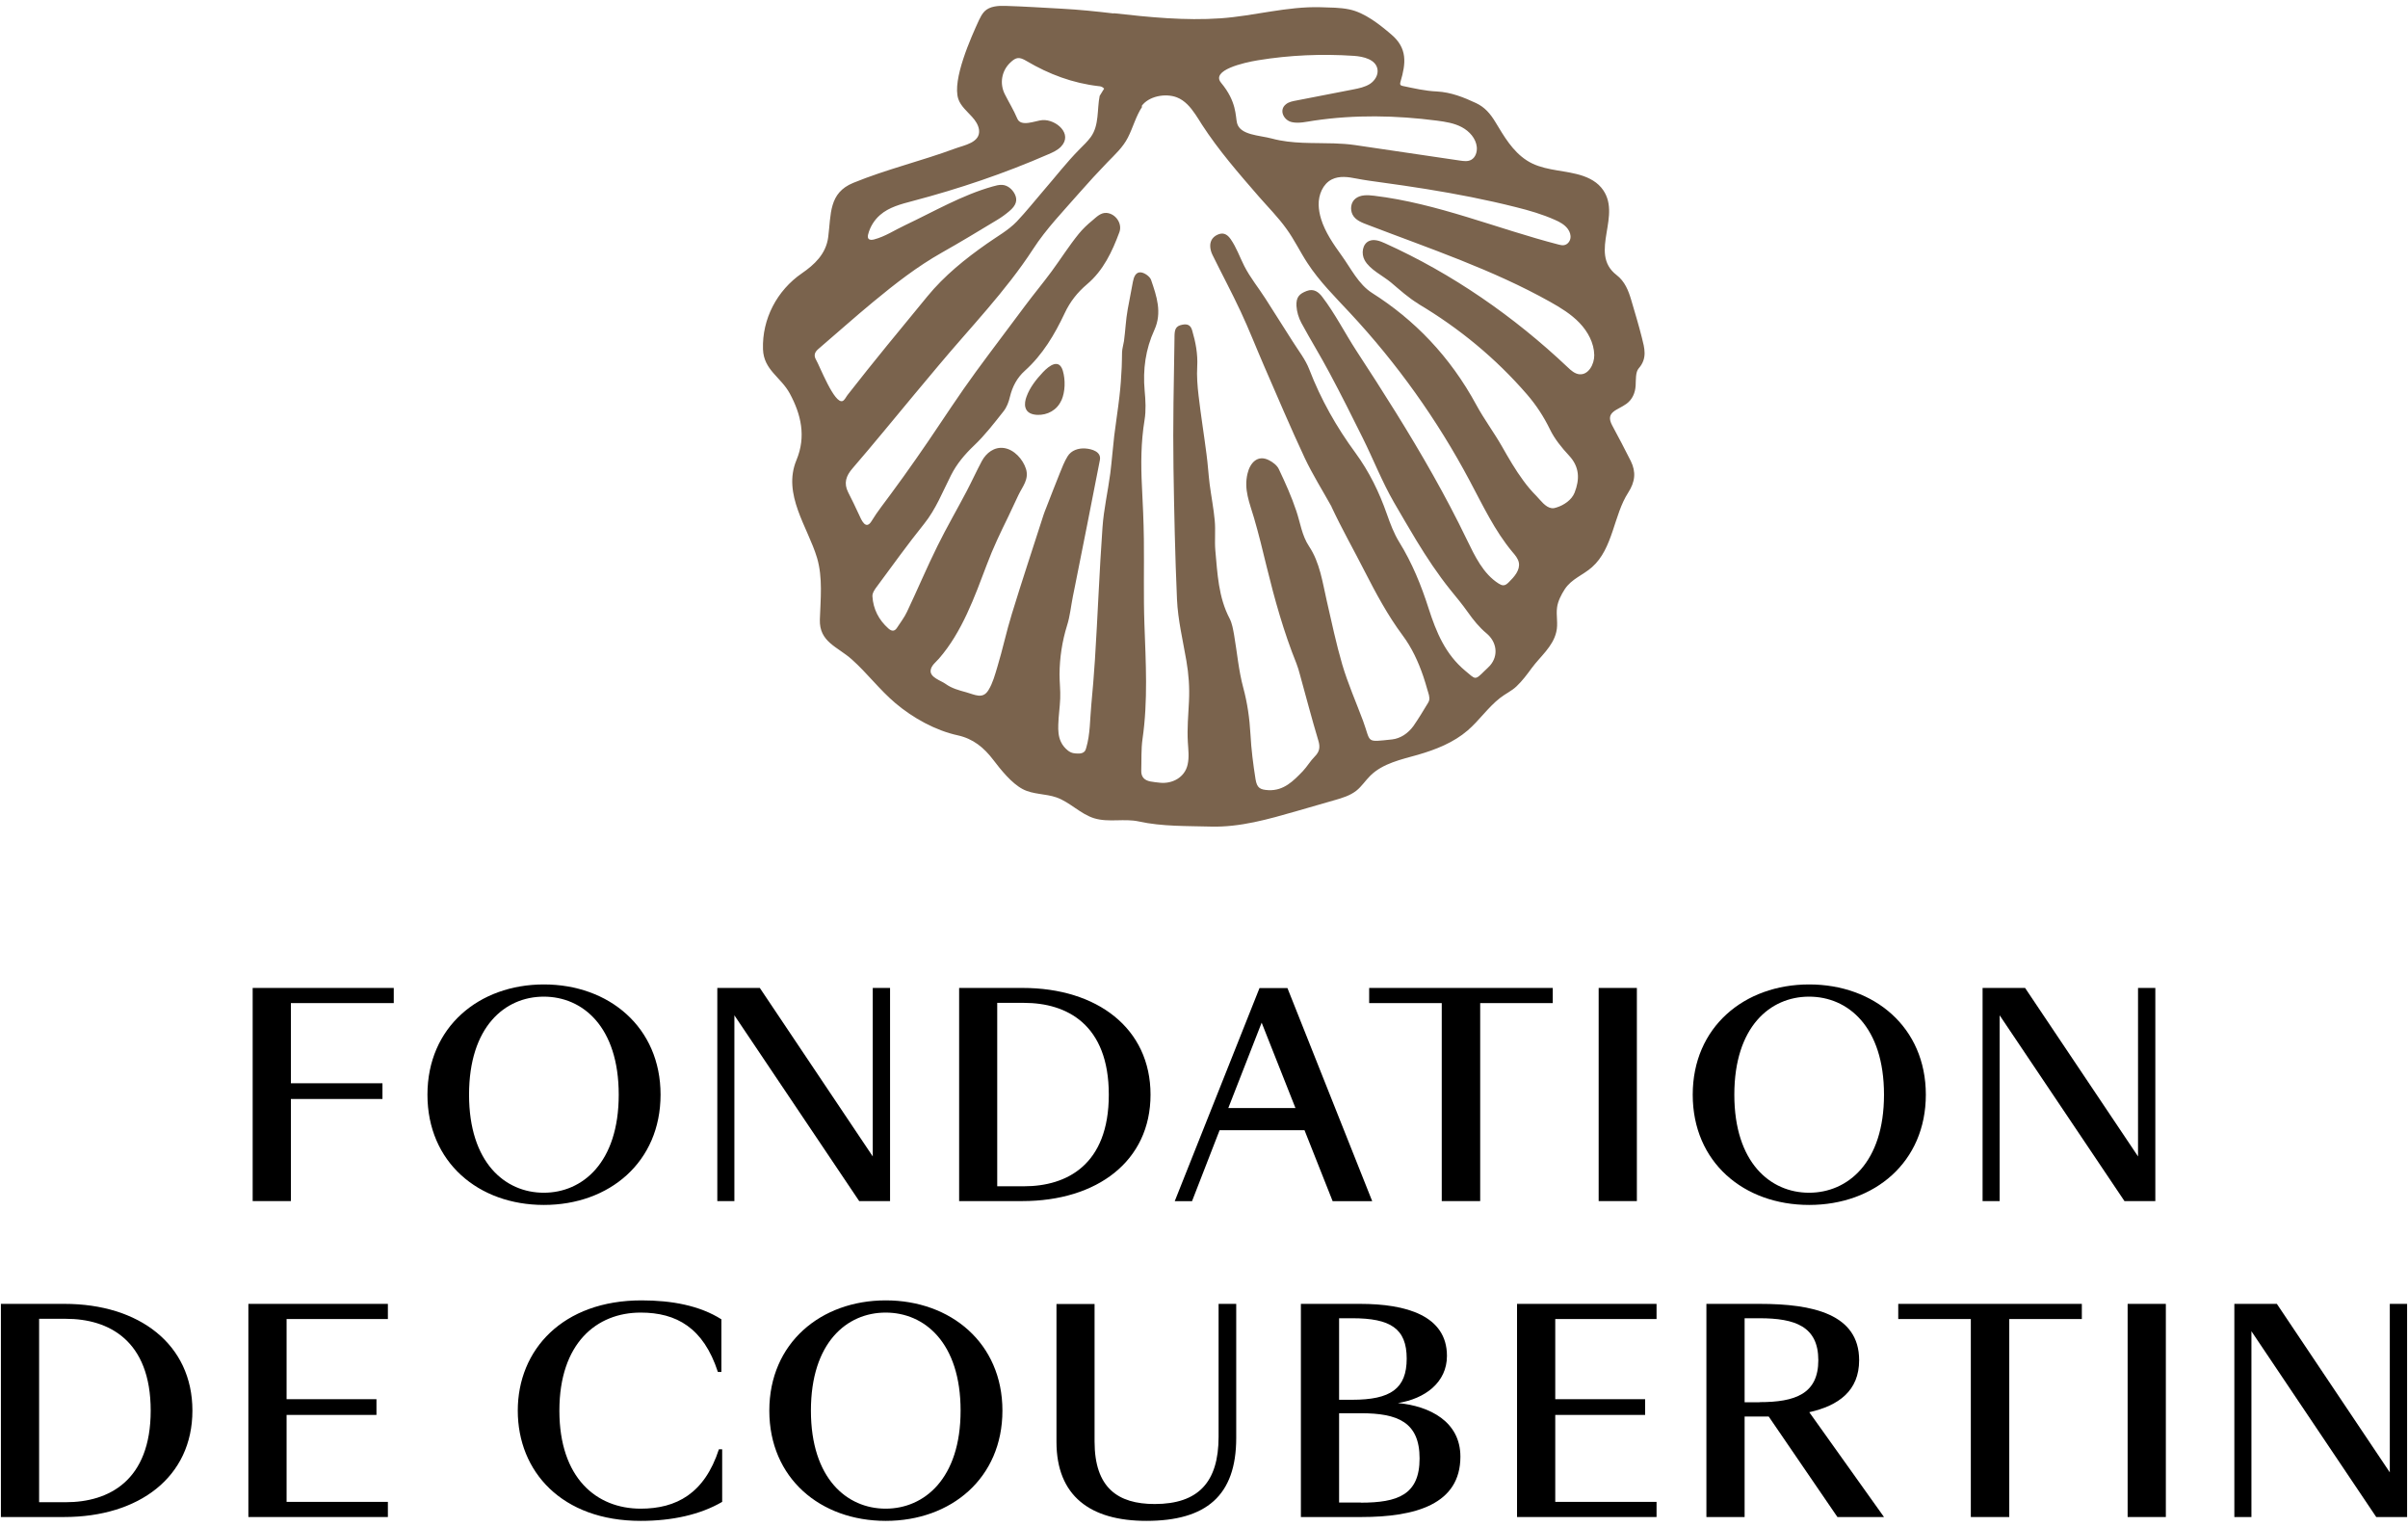
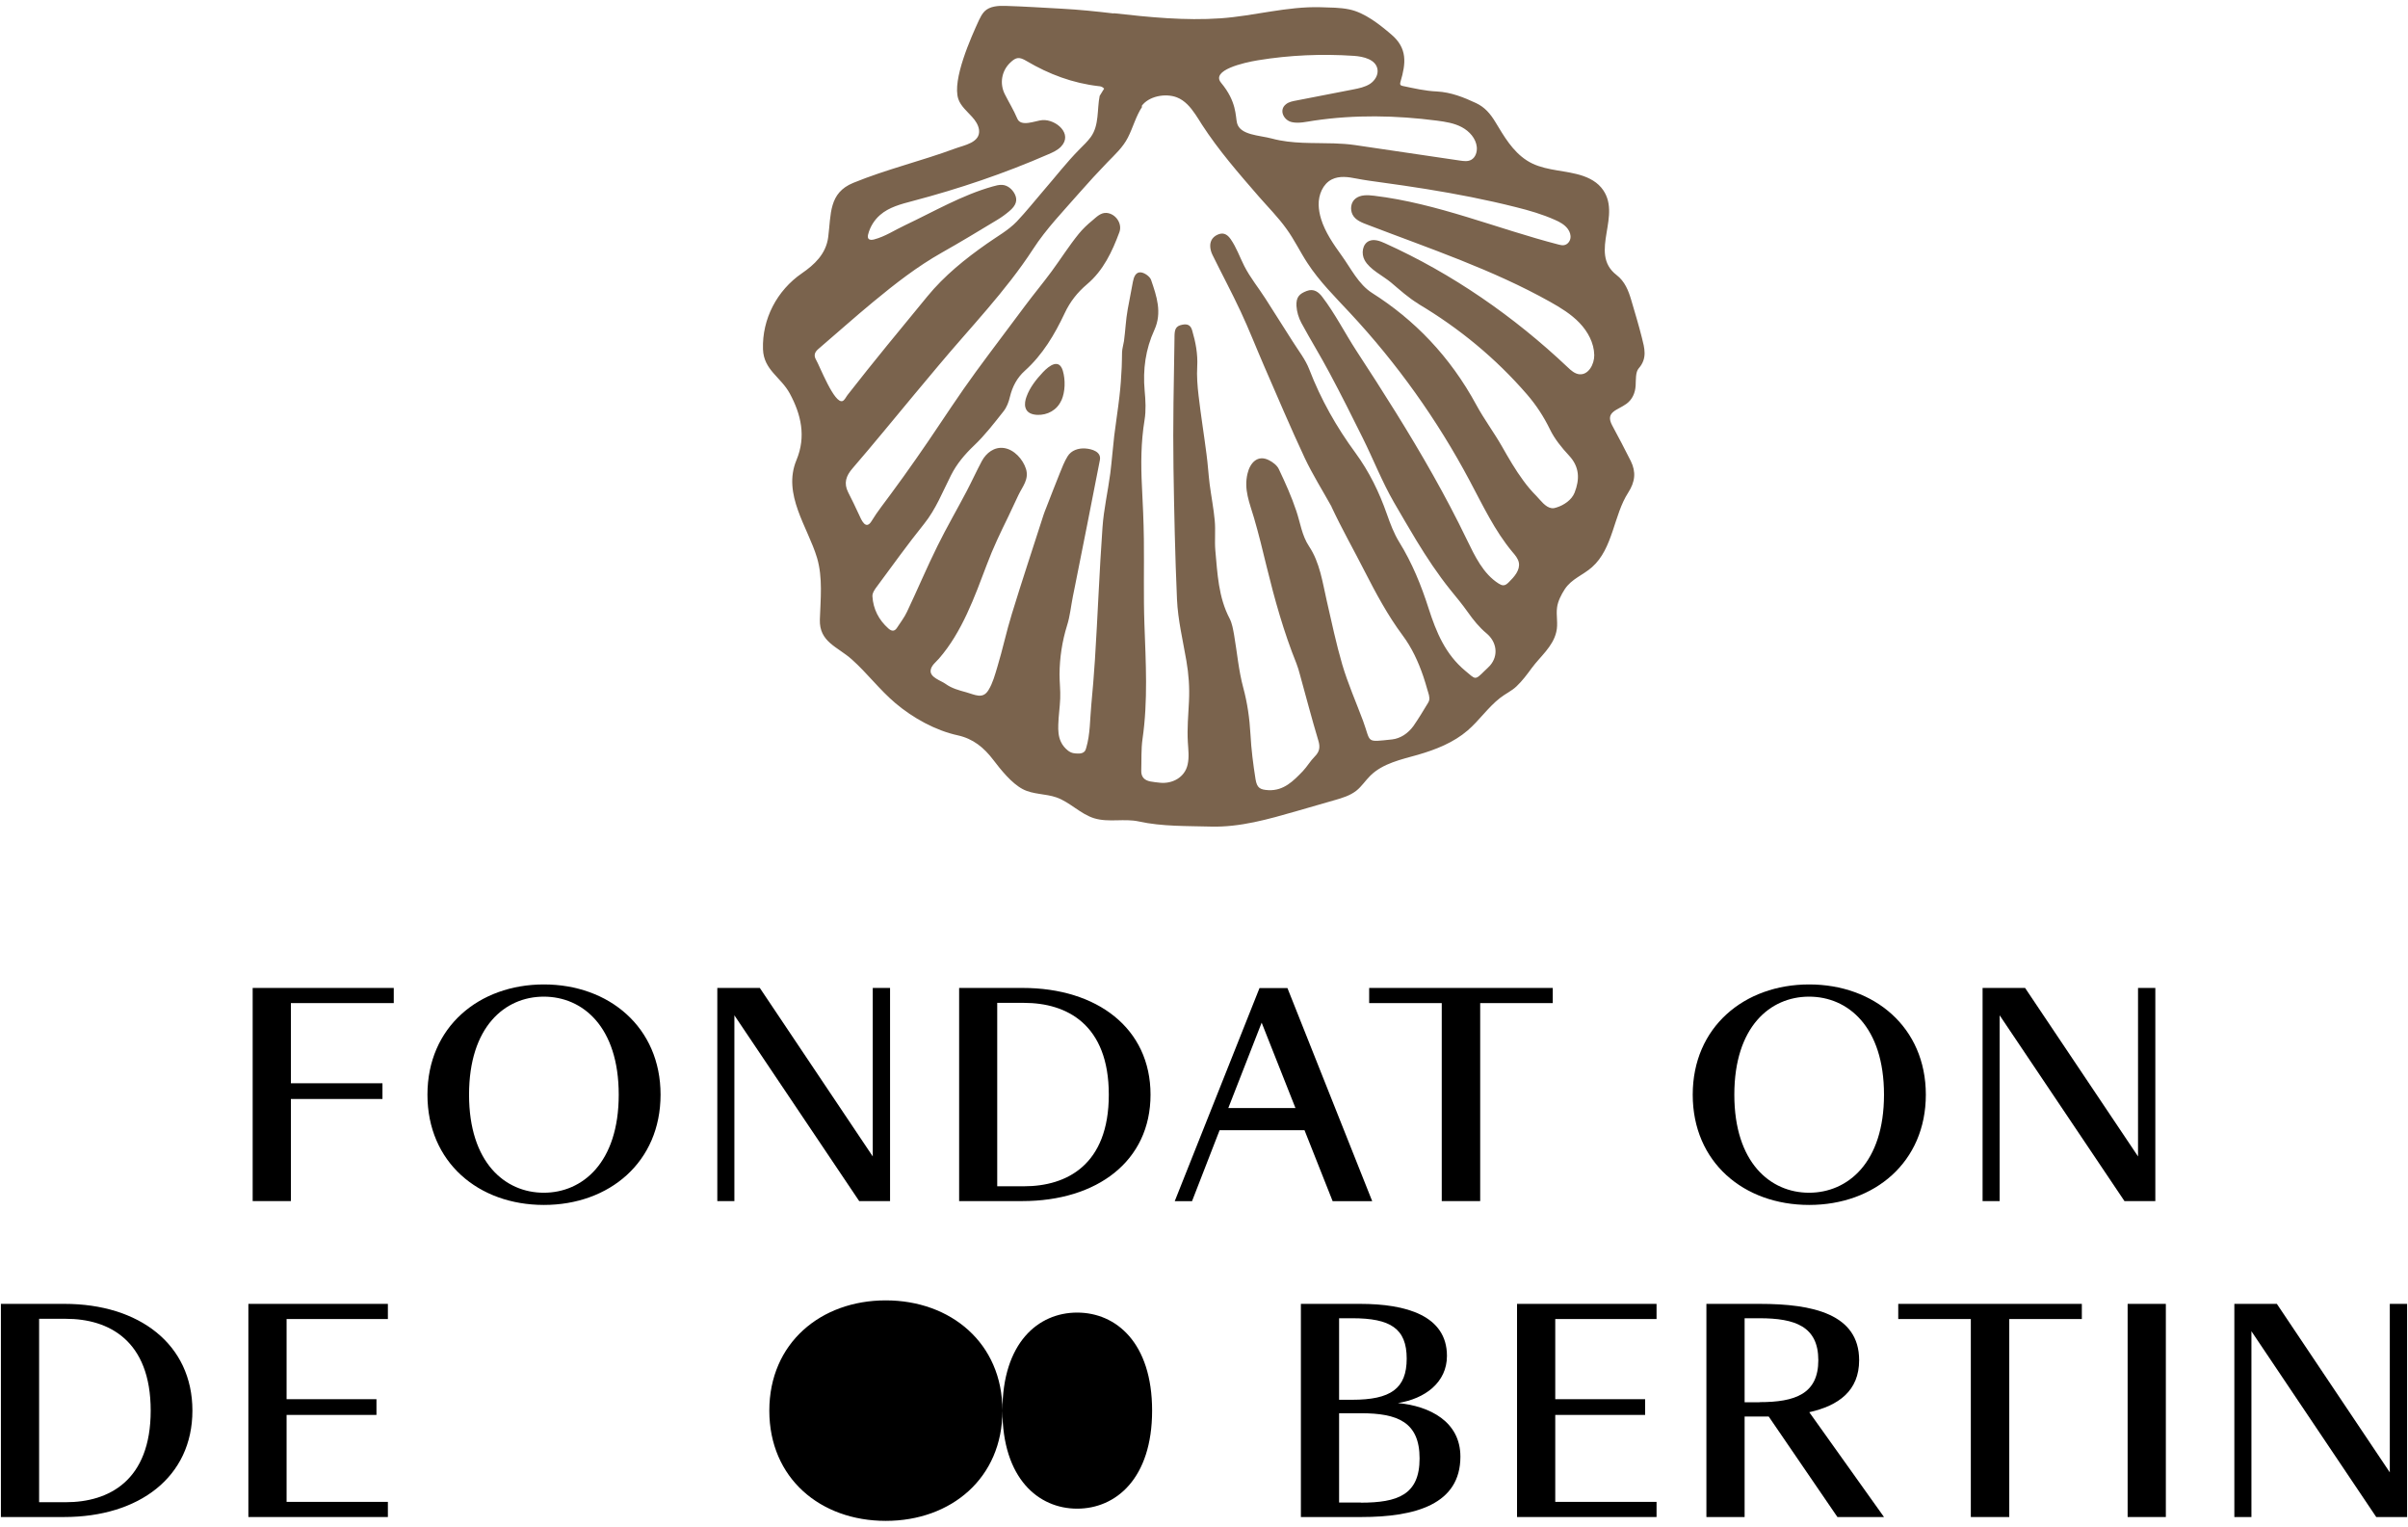
<svg xmlns="http://www.w3.org/2000/svg" id="a" viewBox="0 0 213 135">
  <defs>
    <style>.b{fill:#7a634d;}</style>
  </defs>
  <path class="b" d="M98.52,1.17c3.12,.35,6.31,.67,9.45,.45,2.98-.21,5.87-1.07,8.87-.98,.84,.03,1.68,.02,2.5,.19,1.37,.28,2.69,1.33,3.74,2.23,1.42,1.21,1.29,2.53,.8,4.17-.03,.09-.05,.2,0,.28,.04,.05,.12,.07,.18,.09,1.01,.21,2.02,.45,3.05,.49,1.25,.07,2.37,.52,3.46,1.03,.76,.36,1.25,.92,1.72,1.7,.74,1.22,1.49,2.54,2.75,3.36,1.29,.85,2.96,.85,4.41,1.21,.82,.2,1.64,.55,2.18,1.19,2.01,2.38-1.19,5.77,1.36,7.74,.74,.57,1.05,1.37,1.3,2.21,.32,1.1,.66,2.2,.94,3.32,.23,.92,.51,1.83-.28,2.73-.29,.33-.24,1.01-.27,1.53-.04,.64-.29,1.22-.81,1.6-.79,.58-1.92,.7-1.26,1.92,.56,1.04,1.11,2.08,1.64,3.14,.48,.97,.39,1.84-.23,2.8-1.29,1.99-1.33,4.94-3.2,6.59-.8,.71-1.8,1.02-2.41,1.95-.3,.46-.61,1.06-.68,1.61-.1,.72,.11,1.45-.07,2.17-.3,1.3-1.41,2.16-2.17,3.19-.41,.56-.84,1.14-1.35,1.62-.44,.42-.98,.65-1.46,1.03-1.06,.83-1.83,1.98-2.85,2.86-1.25,1.08-2.82,1.7-4.41,2.16-1.49,.42-3.1,.76-4.2,1.84-.44,.43-.77,.96-1.25,1.34-.55,.43-1.24,.64-1.91,.83-1.13,.33-2.27,.66-3.4,.98-2.47,.71-4.98,1.43-7.55,1.36-2.12-.06-4.31,0-6.36-.45-1.31-.29-2.69,.11-3.98-.29-1.21-.38-2.13-1.42-3.32-1.84-.97-.34-2.07-.25-2.98-.73-.99-.52-1.94-1.71-2.61-2.59-.83-1.09-1.78-1.87-3.14-2.17-1.98-.43-3.97-1.54-5.51-2.84-1.4-1.18-2.5-2.66-3.87-3.88-1.27-1.13-2.88-1.53-2.82-3.52,.06-1.8,.27-3.71-.25-5.46-.81-2.71-3.08-5.61-1.82-8.64,.87-2.09,.41-4.04-.59-5.89-.8-1.47-2.3-2.07-2.37-3.91-.09-2.68,1.24-5.21,3.44-6.72,1.09-.75,2.14-1.7,2.33-3.21,.26-2.03,.04-3.9,2.22-4.79,2.93-1.2,6.02-1.93,8.99-3.03,.8-.3,2.27-.52,2.13-1.66-.06-.44-.32-.82-.62-1.15-.42-.47-1-.95-1.21-1.57-.57-1.69,1.13-5.47,1.83-6.99,.13-.27,.27-.54,.48-.76,.46-.47,1.23-.51,1.85-.49,1.67,.05,3.33,.16,5,.25,1.52,.08,3.05,.24,4.58,.42Zm2.53,8.24c-.57,.84-.82,1.85-1.28,2.75-.44,.87-1.15,1.51-1.82,2.2-.83,.86-1.64,1.74-2.43,2.64-1.43,1.64-2.97,3.22-4.14,5.03-2.44,3.75-5.55,6.93-8.39,10.33-.72,.86-1.43,1.71-2.15,2.57-1.81,2.17-3.59,4.36-5.43,6.49-.58,.67-.79,1.31-.39,2.11,.33,.65,.65,1.3,.95,1.96,.22,.48,.61,1.46,1.14,.57,.49-.81,1.12-1.59,1.68-2.36,.76-1.03,1.51-2.07,2.24-3.12,1.43-2.03,2.78-4.13,4.2-6.17,1.43-2.05,2.96-4.03,4.45-6.04,.34-.45,.67-.9,1.01-1.35,.76-1.02,1.58-2,2.33-3.02,.81-1.1,1.54-2.26,2.4-3.32,.35-.43,.76-.82,1.19-1.17,.37-.31,.75-.72,1.27-.68,.79,.06,1.41,.93,1.14,1.69-.64,1.73-1.43,3.41-2.87,4.62-.86,.73-1.5,1.55-1.97,2.55-.89,1.89-1.95,3.68-3.53,5.1-.69,.62-1.1,1.4-1.32,2.31-.1,.44-.28,.92-.56,1.27-.83,1.05-1.65,2.12-2.61,3.03-.83,.79-1.53,1.62-2.04,2.63-.74,1.46-1.33,2.99-2.38,4.3-1.44,1.79-2.78,3.66-4.15,5.51-.2,.26-.44,.6-.42,.9,.07,1.13,.56,2.08,1.41,2.84,.27,.24,.54,.3,.77-.07,.3-.47,.65-.91,.88-1.41,.92-1.94,1.75-3.91,2.7-5.83,.81-1.64,1.73-3.22,2.58-4.84,.46-.88,.87-1.78,1.34-2.66,.39-.72,1.1-1.27,1.95-1.15,.91,.13,1.68,1,1.95,1.84,.29,.93-.3,1.55-.67,2.33-.31,.63-.59,1.28-.9,1.91-.68,1.39-1.35,2.78-1.89,4.23-1.08,2.85-2.19,5.97-4.24,8.32-.27,.31-.68,.6-.73,1.03-.08,.63,.92,.91,1.32,1.2,.53,.39,1.19,.57,1.82,.74,.77,.21,1.47,.65,1.98-.2,.38-.62,.57-1.35,.78-2.04,.47-1.55,.8-3.13,1.28-4.68,.9-2.94,1.87-5.85,2.81-8.78,.07-.21,.15-.41,.23-.61,.4-1.01,.78-2.03,1.19-3.03,.21-.52,.41-1.05,.7-1.52,.33-.54,.96-.74,1.56-.7,.6,.04,1.44,.29,1.3,1.02-.73,3.78-1.49,7.56-2.24,11.33-.05,.25-.1,.49-.15,.74-.17,.85-.25,1.73-.51,2.55-.44,1.41-.66,2.87-.67,4.34,0,.71,.09,1.42,.06,2.14-.03,.77-.15,1.53-.17,2.3-.02,.52,.01,1.05,.23,1.52,.14,.31,.37,.58,.64,.79,.31,.23,.57,.25,.95,.25,.18,0,.38-.05,.5-.18,.08-.09,.12-.2,.15-.32,.36-1.2,.33-2.56,.45-3.8,.12-1.32,.24-2.65,.32-3.97,.25-3.91,.39-7.82,.67-11.72,.11-1.6,.48-3.19,.69-4.79,.14-1.11,.22-2.22,.35-3.33,.14-1.16,.33-2.32,.46-3.48,.1-.85,.16-1.71,.2-2.57,.02-.44,.02-.88,.03-1.32,.01-.33,.12-.66,.17-.99,.13-.94,.16-1.88,.33-2.81,.15-.81,.3-1.62,.46-2.44,.08-.42,.25-.89,.72-.83,.33,.04,.79,.37,.89,.67,.49,1.43,.99,2.88,.29,4.42-.78,1.7-1.03,3.5-.86,5.37,.08,.86,.13,1.76-.01,2.6-.32,1.95-.33,3.9-.23,5.86,.08,1.55,.15,3.11,.17,4.66,.03,2.52-.04,5.03,.05,7.55,.12,3.38,.32,6.76-.17,10.14-.13,.92-.08,1.86-.11,2.79-.02,.57,.29,.86,.81,.96,.27,.05,.55,.08,.83,.11,1.11,.12,2.21-.47,2.46-1.6,.15-.65,.06-1.32,.02-1.99-.07-1.2,.04-2.4,.1-3.61,.06-1.21-.02-2.39-.23-3.59-.31-1.81-.75-3.61-.83-5.43-.17-3.87-.25-7.73-.31-11.6-.06-3.84,.03-7.68,.09-11.52v-.12c.01-.6,.08-.94,.72-1.05,.41-.07,.7,.02,.84,.5,.31,1.05,.51,2.09,.45,3.2-.05,.85,.02,1.72,.12,2.58,.2,1.73,.48,3.44,.7,5.17,.12,.88,.17,1.78,.28,2.66,.14,1.07,.35,2.14,.45,3.22,.08,.86-.02,1.75,.05,2.61,.19,2.07,.27,4.16,1.27,6.06,.22,.43,.3,.94,.39,1.43,.27,1.56,.4,3.15,.81,4.67,.37,1.37,.56,2.72,.64,4.13,.07,1.33,.24,2.66,.45,3.98,.13,.77,.4,.92,1.15,.96,1.35,.06,2.2-.82,3.03-1.68,.38-.4,.66-.9,1.06-1.3,.43-.43,.49-.84,.31-1.42-.58-1.93-1.09-3.89-1.63-5.84-.09-.33-.18-.66-.31-.98-1.12-2.78-1.92-5.65-2.63-8.55-.35-1.44-.7-2.89-1.12-4.32-.39-1.33-.91-2.5-.57-3.91,.22-.94,.89-1.7,1.9-1.18,.34,.17,.72,.46,.87,.79,.57,1.2,1.12,2.42,1.54,3.68,.36,1.05,.49,2.18,1.13,3.14,.96,1.44,1.19,3.17,1.57,4.83,.43,1.88,.83,3.78,1.37,5.63,.5,1.69,1.22,3.32,1.84,4.98,.72,1.96,.19,1.89,2.58,1.64,.35-.04,.72-.18,1.02-.37,.33-.21,.63-.5,.86-.82,.45-.65,.86-1.33,1.27-2.01,.04-.07,.09-.15,.11-.23,.09-.31-.07-.67-.15-.96-.11-.4-.23-.79-.36-1.18-.44-1.29-1.01-2.53-1.83-3.63-1.31-1.76-2.35-3.7-3.35-5.65-.97-1.91-2.04-3.79-2.94-5.72h.01c-.8-1.44-1.68-2.84-2.38-4.32-1.26-2.69-2.42-5.44-3.61-8.17-.69-1.59-1.32-3.21-2.06-4.79-.79-1.69-1.67-3.33-2.49-5-.12-.24-.2-.53-.2-.8,0-.51,.29-.87,.79-1.04,.47-.15,.78,.11,1.02,.45,.52,.75,.79,1.56,1.2,2.37,.53,1.04,1.25,1.91,1.87,2.88,.81,1.26,1.61,2.53,2.41,3.79,.51,.81,1.13,1.59,1.47,2.47,1.02,2.65,2.41,5.11,4.08,7.38,1.23,1.68,2.11,3.49,2.79,5.43,.3,.85,.62,1.71,1.09,2.47,1.14,1.84,1.95,3.83,2.6,5.87,.68,2.11,1.48,4.05,3.25,5.52,.92,.76,.82,.87,1.71-.01,.15-.15,.32-.29,.47-.46,.78-.9,.59-2.1-.31-2.85-.64-.53-1.17-1.19-1.65-1.87-.49-.69-1.01-1.32-1.55-1.98-1.11-1.38-2.08-2.85-3-4.36-.68-1.12-1.33-2.25-1.99-3.38-1.05-1.82-1.82-3.8-2.76-5.69-.95-1.92-1.91-3.83-2.92-5.72-.8-1.51-1.7-2.96-2.51-4.46-.24-.45-.4-.98-.43-1.49-.04-.78,.25-1.08,.91-1.33,.63-.24,1.06,.11,1.37,.52,1.12,1.46,2,3.2,3.02,4.77,1.18,1.8,2.34,3.61,3.48,5.44,2.27,3.65,4.42,7.38,6.29,11.26,.71,1.46,1.45,3.03,2.82,3.89,.13,.08,.28,.16,.43,.15,.19-.01,.34-.15,.47-.28,.48-.47,1.01-1.07,.88-1.73-.07-.36-.33-.66-.57-.94-1.57-1.88-2.62-4.13-3.78-6.3-2.86-5.38-6.43-10.38-10.58-14.83-1.32-1.42-2.71-2.79-3.77-4.42-.65-.99-1.16-2.07-1.86-3.03-.72-1.01-1.63-1.92-2.44-2.85-1.77-2.04-3.56-4.09-5.03-6.36-.2-.31-.38-.62-.59-.92-.42-.62-.93-1.22-1.63-1.49-1.01-.39-2.52-.11-3.14,.8Zm16.94,3.27c.63,.02,1.25,.06,1.87,.15,3.09,.46,6.19,.92,9.28,1.37,.34,.05,.7,.1,1-.07,.38-.21,.53-.7,.49-1.13-.08-.76-.65-1.39-1.32-1.75-.67-.36-1.44-.48-2.2-.58-3.61-.47-7.29-.54-10.9,0-.62,.09-1.32,.27-1.94,.13-.71-.15-1.19-1.07-.51-1.59,.25-.2,.58-.26,.9-.32,1.68-.33,3.36-.66,5.04-.98,.51-.1,1.04-.21,1.48-.49,.44-.29,.76-.81,.66-1.32-.16-.84-1.22-1.1-2.07-1.16-2.84-.19-5.7-.07-8.5,.39-1.28,.21-4.18,.88-3.26,1.99,1.4,1.68,1.26,2.96,1.41,3.56,.27,1.08,2,1.08,3.07,1.37,1.82,.49,3.66,.37,5.5,.43Zm-1.14,6.67c.36,1.18,1.11,2.26,1.81,3.23,.84,1.16,1.5,2.56,2.71,3.33,3.71,2.35,6.88,5.58,9.23,9.92,.68,1.25,1.54,2.4,2.25,3.64,.59,1.04,1.19,2.08,1.9,3.04,.35,.48,.73,.93,1.15,1.35,.36,.37,.8,1.01,1.35,1.08,.15,.02,.29-.01,.43-.06,.65-.2,1.34-.66,1.6-1.31,.46-1.18,.45-2.27-.49-3.28-.65-.7-1.28-1.47-1.69-2.32-.55-1.13-1.21-2.14-2.03-3.09-2.77-3.2-5.99-5.85-9.62-8.01h.02c-.87-.52-1.65-1.23-2.42-1.88-.74-.62-1.88-1.14-2.34-1.98-.32-.58-.2-1.44,.4-1.7,.44-.19,.95,0,1.39,.2,5.96,2.69,11.41,6.47,16.16,10.96,.3,.29,.64,.59,1.05,.63,.8,.07,1.32-.89,1.31-1.7-.02-1.07-.57-2.08-1.31-2.85-.74-.77-1.67-1.34-2.6-1.86-5.09-2.85-10.66-4.71-16.11-6.8-.5-.19-1.1-.4-1.36-.91-.23-.46-.16-1.08,.25-1.41,.44-.36,1.08-.33,1.65-.26,5.6,.67,10.87,2.91,16.33,4.32,.16,.04,.32,.08,.48,.05,.29-.05,.51-.31,.56-.6,.05-.29-.05-.58-.22-.82-.28-.39-.72-.63-1.16-.82-1.1-.49-2.27-.83-3.44-1.12-2.61-.66-5.26-1.17-7.92-1.6-1.33-.21-2.66-.41-4-.59-.74-.1-1.48-.2-2.2-.34-.71-.14-1.49-.26-2.17,.08-.79,.4-1.18,1.36-1.16,2.25,.01,.42,.09,.83,.21,1.23Zm-19.19-11.52c-.16-.17-.32-.2-.47-.21-2.29-.26-4.4-1.05-6.38-2.22-.64-.38-.92-.37-1.45,.14-.76,.72-.96,1.84-.48,2.79,.36,.72,.79,1.41,1.1,2.15,.32,.79,1.6,.19,2.23,.14,1.18-.08,2.73,1.21,1.64,2.35-.3,.31-.71,.5-1.11,.67-3.89,1.7-7.92,3.06-12.02,4.14-1.02,.27-2.08,.54-2.87,1.23-.52,.45-.89,1.05-1.06,1.72-.03,.13-.05,.28,.03,.38,.11,.13,.31,.11,.48,.07,1-.26,1.83-.83,2.75-1.26,2.54-1.2,5.05-2.67,7.76-3.43,.27-.08,.54-.15,.82-.14,.49,.02,.91,.38,1.13,.81,.27,.54,.13,1.01-.5,1.53-.33,.28-.69,.54-1.06,.76-1.62,.98-3.24,1.96-4.89,2.89-2.18,1.23-4.14,2.76-6.05,4.34-1.65,1.36-3.24,2.79-4.87,4.18-.34,.29-.43,.58-.2,.97,.3,.5,1.63,3.96,2.35,3.63,.18-.08,.31-.38,.43-.53,2.3-2.95,4.69-5.84,7.06-8.72,1.5-1.83,3.35-3.32,5.28-4.67,.89-.63,1.88-1.17,2.63-1.95,.83-.88,1.58-1.82,2.36-2.73,1.06-1.22,2.05-2.51,3.19-3.66,.35-.35,.71-.69,1-1.09,.75-1.04,.54-2.43,.78-3.63l.4-.65Zm-3.77,27.58c.34-.77,.36-1.83,.12-2.63-.33-1.08-1.18-.47-1.75,.13-.6,.64-1.16,1.34-1.46,2.17-.11,.3-.18,.64-.1,.95,.13,.49,.58,.63,1.03,.66,.92,.04,1.77-.42,2.15-1.28Z" />
  <g>
    <path d="M22.35,87.37h12.48v1.34h-9.1v7.09h8.1v1.39h-8.1v9.03h-3.38v-18.85Z" />
    <path d="M58.43,96.81c0,5.96-4.53,9.75-10.32,9.75s-10.3-3.78-10.3-9.75,4.55-9.75,10.3-9.75,10.32,3.78,10.32,9.75Zm-16.94,0c0,6.01,3.19,8.67,6.61,8.67s6.63-2.66,6.63-8.67-3.19-8.67-6.63-8.67-6.61,2.66-6.61,8.67Z" />
    <path d="M78.73,87.37v18.85h-2.73l-11.04-16.43v16.43h-1.51v-18.85h3.76l9.99,14.9v-14.9h1.53Z" />
    <path d="M90.46,87.37c6.59,0,11.31,3.57,11.31,9.44s-4.72,9.41-11.35,9.41h-5.58v-18.85h5.63Zm-2.25,1.32v16.22h2.37c3.78,0,7.5-1.89,7.5-8.1s-3.71-8.12-7.5-8.12h-2.37Z" />
    <path d="M115.38,99.95h-7.5l-2.44,6.28h-1.53l7.5-18.85h2.47l7.5,18.85h-3.5l-2.49-6.28Zm-6.73-1.96h5.94l-2.99-7.55-2.95,7.55Z" />
    <path d="M130.93,106.22h-3.4v-17.51h-6.42v-1.34h16.24v1.34h-6.42v17.51Z" />
-     <path d="M141.41,87.37h3.38v18.85h-3.38v-18.85Z" />
    <path d="M170.35,96.81c0,5.96-4.53,9.75-10.32,9.75s-10.3-3.78-10.3-9.75,4.55-9.75,10.3-9.75,10.32,3.78,10.32,9.75Zm-16.94,0c0,6.01,3.19,8.67,6.61,8.67s6.63-2.66,6.63-8.67-3.19-8.67-6.63-8.67-6.61,2.66-6.61,8.67Z" />
    <path d="M190.65,87.37v18.85h-2.73l-11.04-16.43v16.43h-1.51v-18.85h3.76l9.99,14.9v-14.9h1.53Z" />
  </g>
  <g>
    <path d="M5.71,115.31c6.59,0,11.31,3.57,11.31,9.44s-4.72,9.41-11.35,9.41H.08v-18.85H5.71Zm-2.25,1.32v16.22h2.37c3.78,0,7.5-1.89,7.5-8.1s-3.71-8.12-7.5-8.12H3.45Z" />
    <path d="M21.97,115.31h12.34v1.34h-8.96v7.09h7.95v1.39h-7.95v7.69h8.96v1.34h-12.34v-18.85Z" />
-     <path d="M63.81,116.68v4.65h-.31c-1.27-3.9-3.66-5.25-6.83-5.25-3.9,0-7.19,2.71-7.19,8.67s3.28,8.67,7.19,8.67c3.16,0,5.65-1.34,6.92-5.25h.29v4.65c-1.94,1.13-4.41,1.68-7.21,1.68-6.97,0-10.87-4.36-10.87-9.75s3.98-9.75,10.95-9.75c2.68,0,5.15,.46,7.07,1.68Z" />
-     <path d="M88.67,124.75c0,5.96-4.53,9.75-10.32,9.75s-10.3-3.78-10.3-9.75,4.55-9.75,10.3-9.75,10.32,3.78,10.32,9.75Zm-16.94,0c0,6.01,3.19,8.67,6.61,8.67s6.63-2.66,6.63-8.67-3.19-8.67-6.63-8.67-6.61,2.66-6.61,8.67Z" />
-     <path d="M96.82,115.31v12.17c0,4.1,2.06,5.53,5.32,5.53,3.86,0,5.65-1.94,5.65-5.94v-11.76h1.56v11.86c0,5.1-2.66,7.33-7.95,7.33-4.96,0-7.95-2.2-7.95-6.99v-12.19h3.38Z" />
+     <path d="M88.67,124.75c0,5.96-4.53,9.75-10.32,9.75s-10.3-3.78-10.3-9.75,4.55-9.75,10.3-9.75,10.32,3.78,10.32,9.75Zc0,6.01,3.19,8.67,6.61,8.67s6.63-2.66,6.63-8.67-3.19-8.67-6.63-8.67-6.61,2.66-6.61,8.67Z" />
    <path d="M120.32,115.31c4.05,0,7.67,1.03,7.67,4.6,0,2.35-1.94,3.79-4.34,4.17,2.8,.26,5.53,1.63,5.53,4.74,0,4.22-3.98,5.34-8.77,5.34h-5.34v-18.85h5.25Zm-1.87,1.27v7.21h1.17c3.38,0,4.81-.98,4.81-3.64s-1.44-3.57-4.81-3.57h-1.17Zm1.92,16.31c3.26,0,5.2-.69,5.2-3.91s-1.94-4-5.2-4h-1.92v7.9h1.92Z" />
    <path d="M134.19,115.31h12.34v1.34h-8.96v7.09h7.95v1.39h-7.95v7.69h8.96v1.34h-12.34v-18.85Z" />
    <path d="M154.32,134.16h-3.38v-18.85h4.74c4.65,0,8.77,.89,8.77,4.98,0,2.71-1.82,4.02-4.41,4.6l6.61,9.27h-4.12l-6.08-8.89h-2.13v8.89Zm1.32-10.16c3.14,0,5.2-.72,5.2-3.71s-2.06-3.71-5.2-3.71h-1.32v7.43h1.32Z" />
    <path d="M177.73,134.16h-3.4v-17.51h-6.42v-1.34h16.24v1.34h-6.42v17.51Z" />
    <path d="M188.2,115.31h3.38v18.85h-3.38v-18.85Z" />
    <path d="M212.92,115.31v18.85h-2.73l-11.04-16.43v16.43h-1.51v-18.85h3.76l9.99,14.9v-14.9h1.53Z" />
  </g>
</svg>